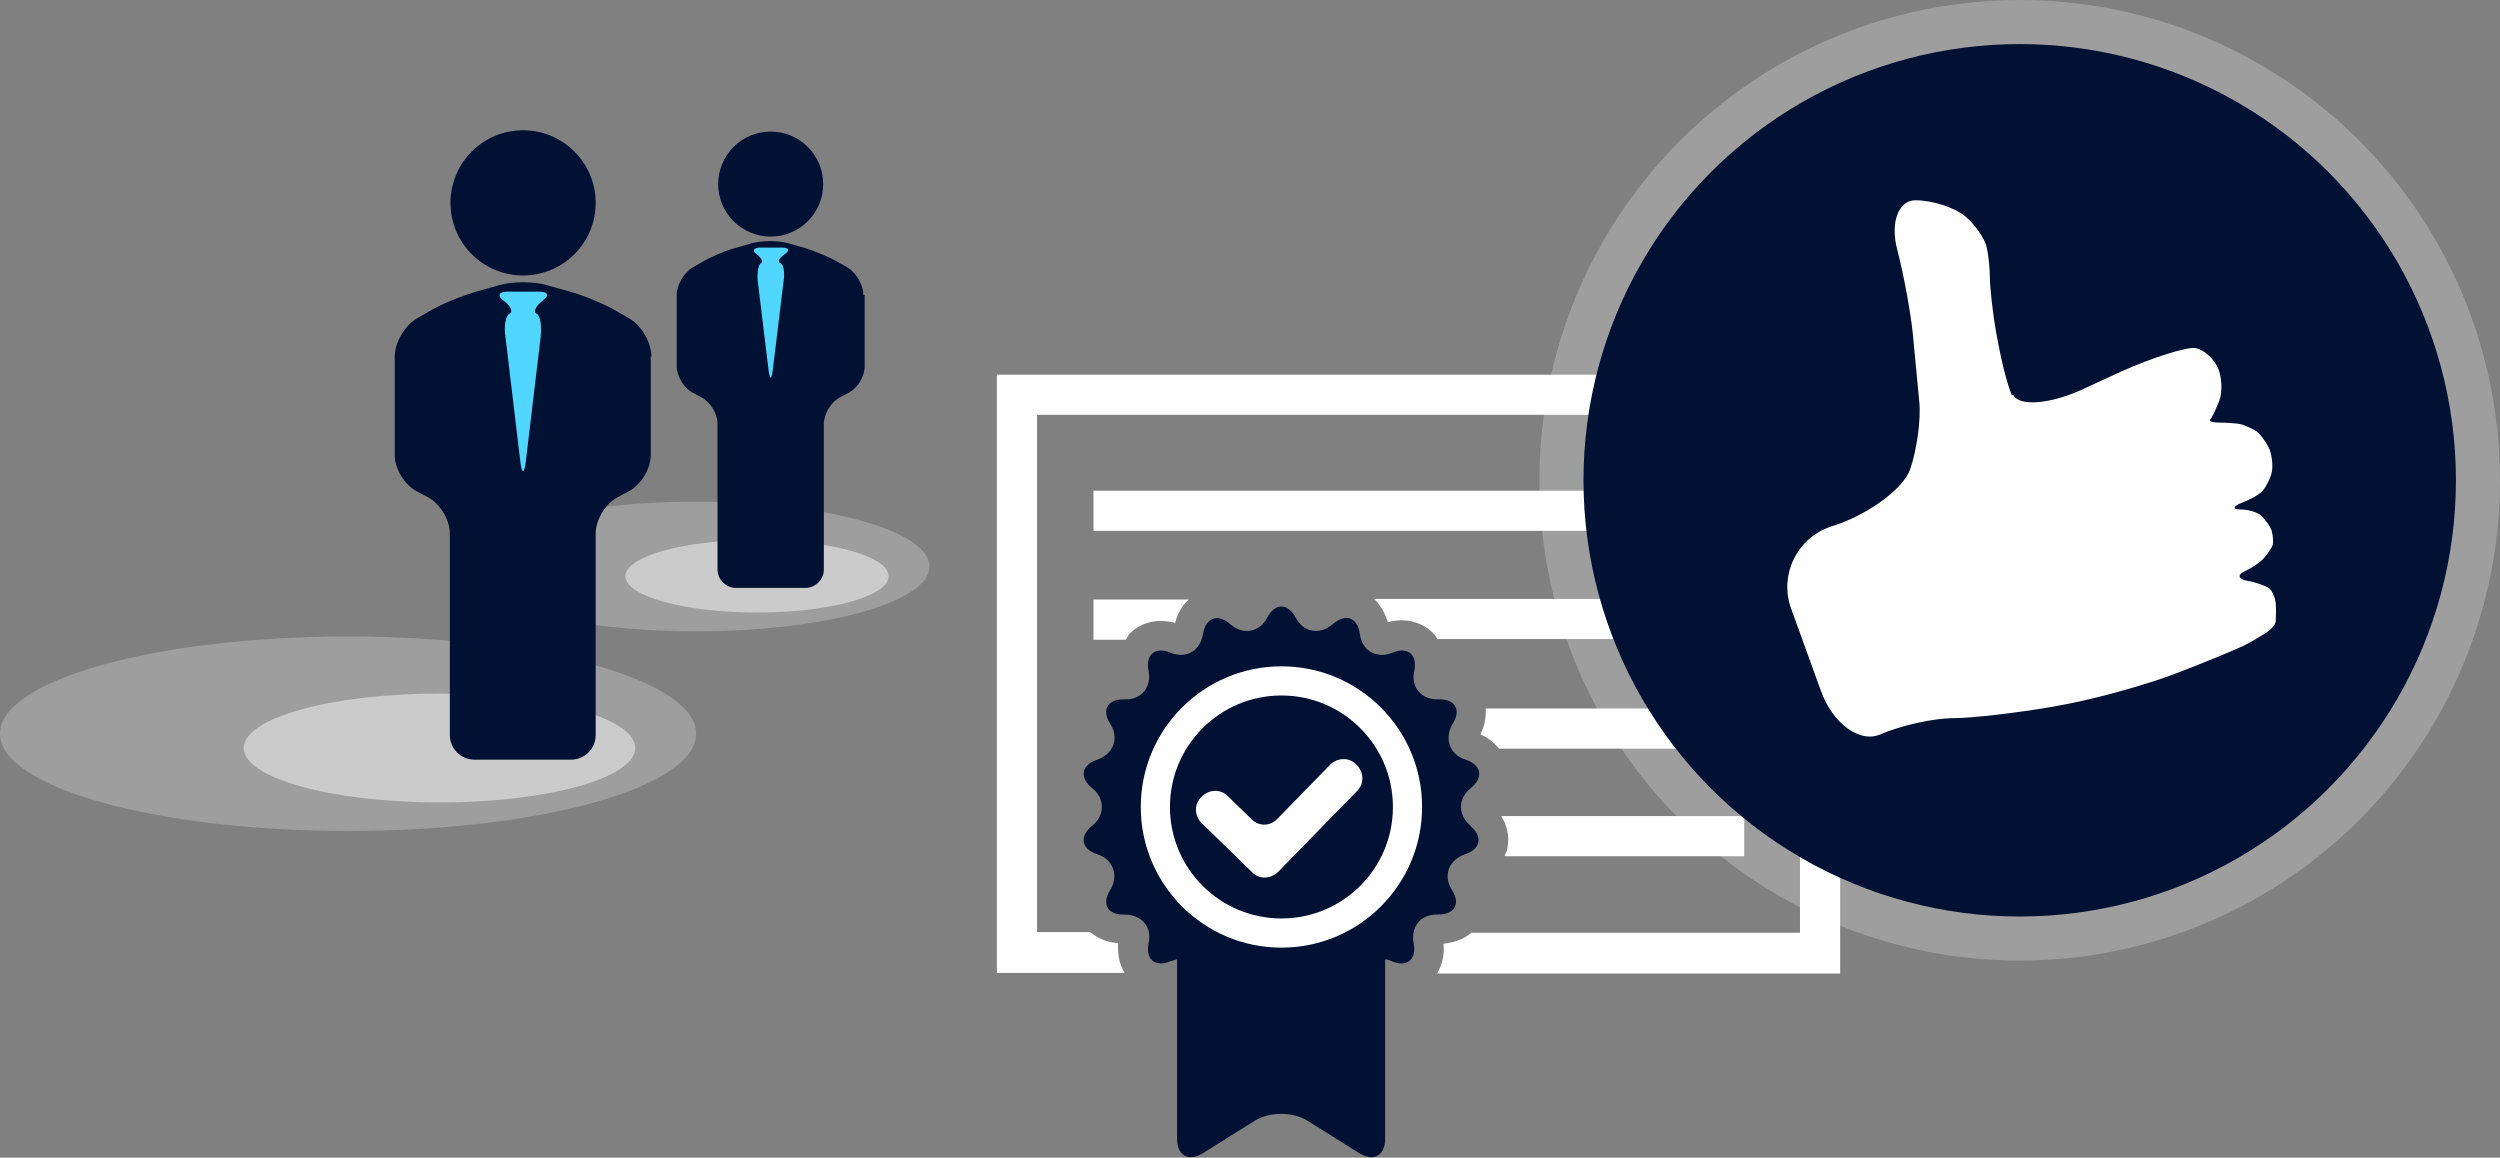
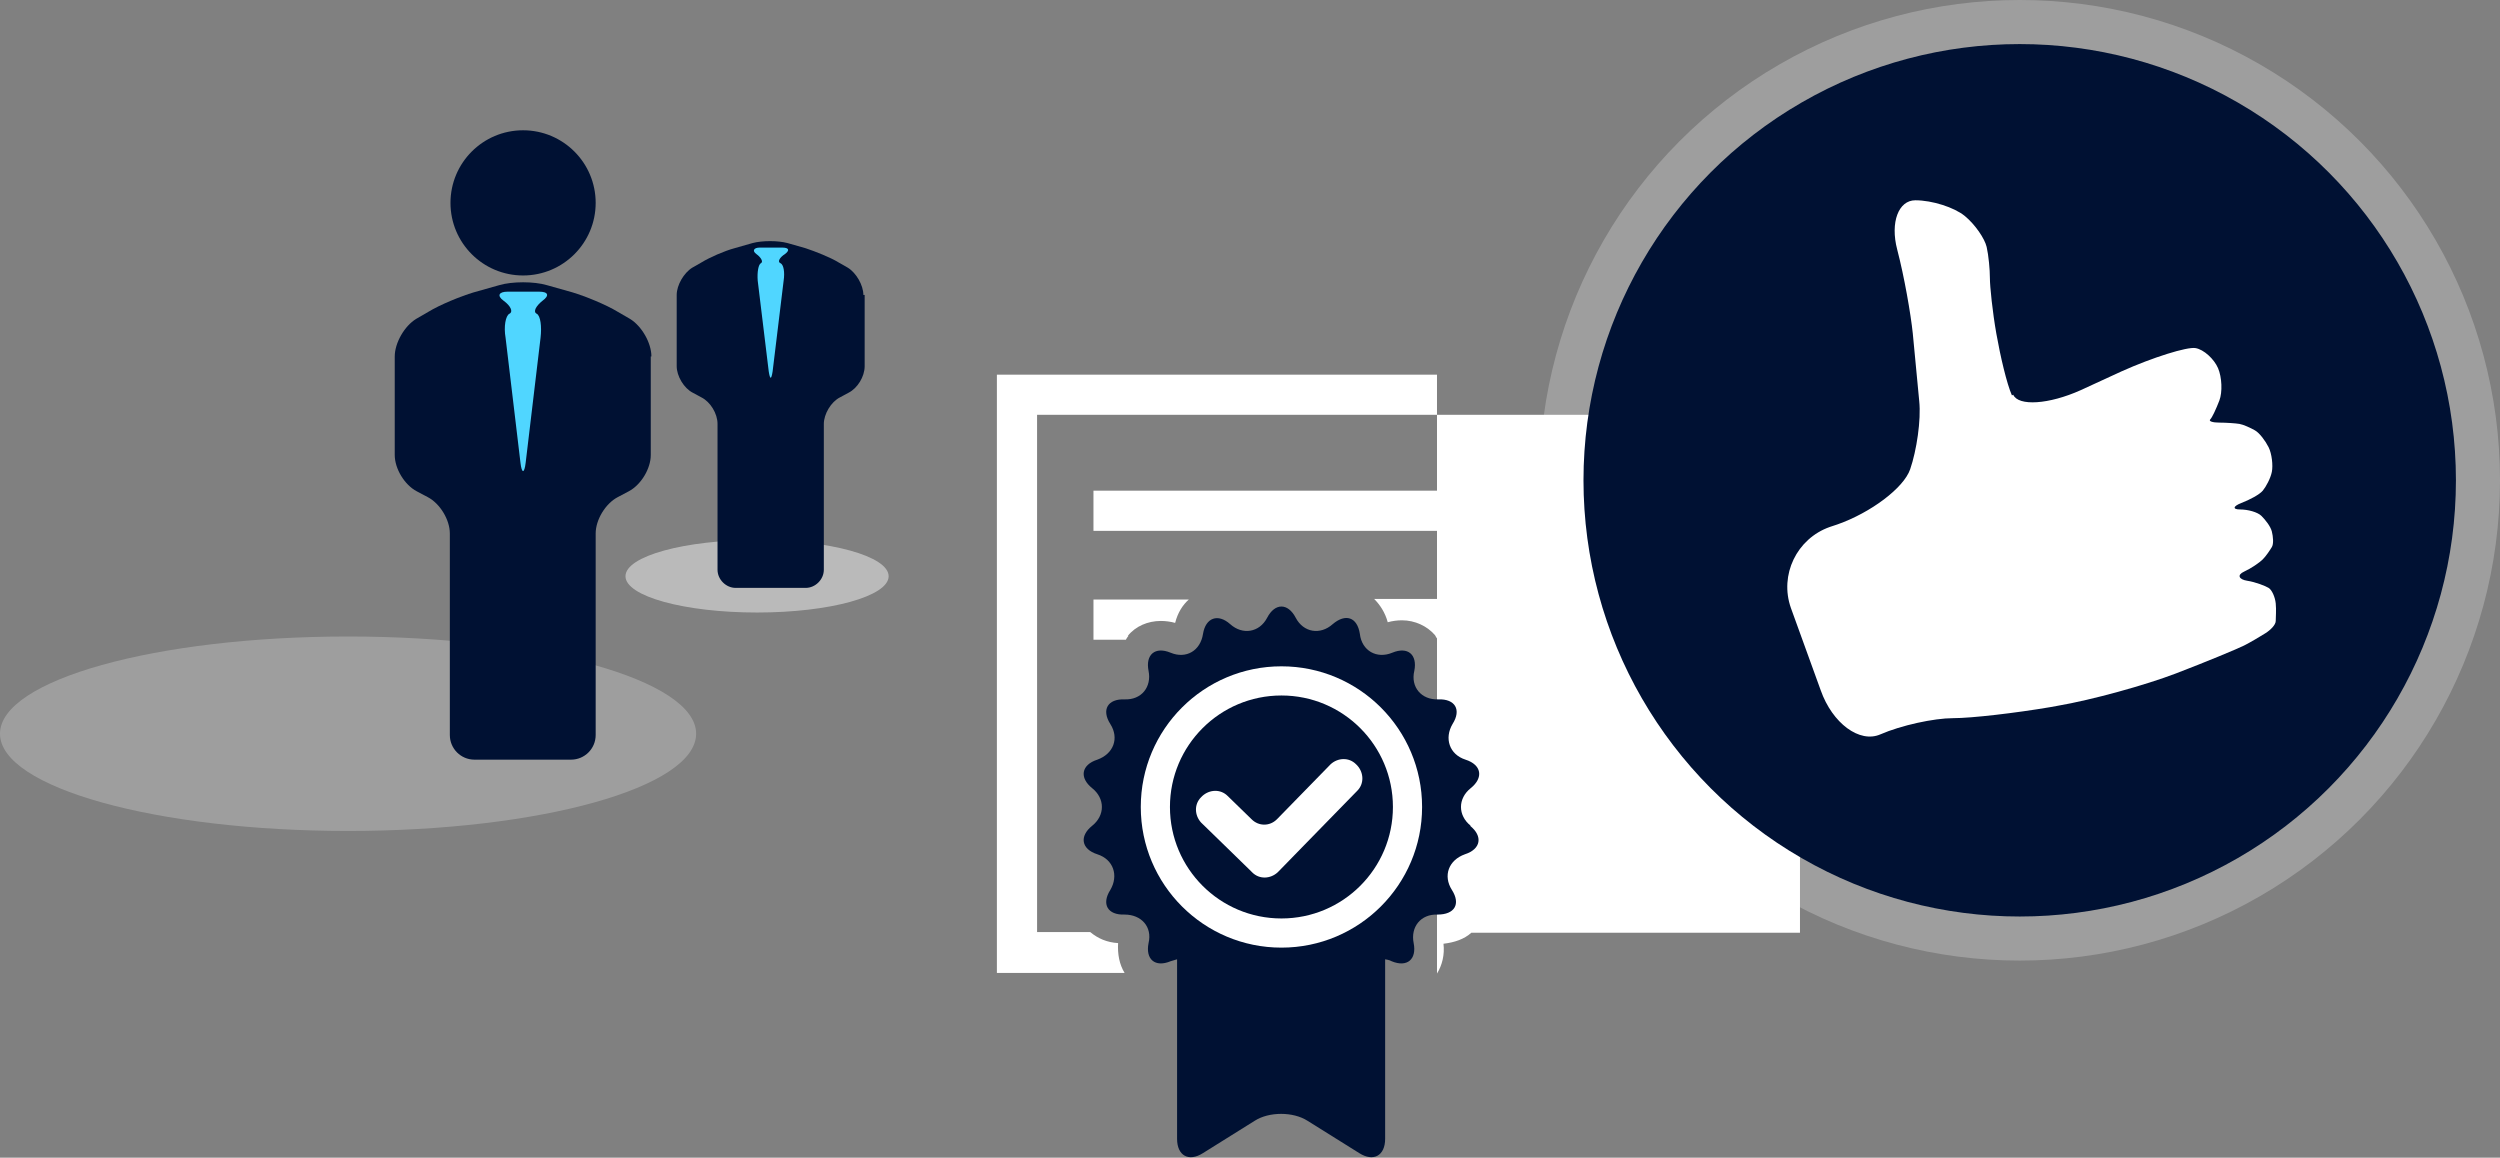
<svg xmlns="http://www.w3.org/2000/svg" viewBox="0 0 38.57 17.86">
  <rect x="0" y="0" width="38.57" height="17.86" fill="#808080" stroke="none" />
  <defs>
    <style>.d,.e,.f{fill:#fff;}.g{fill:#013;}.h{isolation:isolate;}.e{opacity:.24;}.e,.f{mix-blend-mode:overlay;}.i{fill:#50d6ff;}.f{opacity:.46;}</style>
  </defs>
  <g class="h">
    <g id="a" />
    <g id="b">
      <g id="c">
        <g>
          <rect class="d" x="16.87" y="7.57" width="10.05" height=".62" />
-           <path class="d" d="M15.38,5.78V15.01h1.97c-.08-.13-.11-.29-.1-.46-.17-.01-.31-.07-.43-.17h-.82V6.4h11.77v7.99h-5.07c-.11,.1-.26,.15-.43,.17,.02,.17-.02,.33-.1,.46h6.22V5.78H15.38Z" />
+           <path class="d" d="M15.38,5.78V15.01h1.97c-.08-.13-.11-.29-.1-.46-.17-.01-.31-.07-.43-.17h-.82V6.4h11.77v7.99h-5.07c-.11,.1-.26,.15-.43,.17,.02,.17-.02,.33-.1,.46V5.78H15.38Z" />
          <path class="d" d="M22.92,10.92c.01,.13-.01,.27-.08,.41,.12,.05,.21,.13,.29,.22h3.78v-.62h-3.99Z" />
          <g>
            <path class="d" d="M17.4,9.81c.12-.15,.31-.23,.51-.23,.07,0,.15,.01,.22,.03,.04-.16,.12-.28,.21-.36h-1.47v.62h.5s.02-.04,.04-.06Z" />
            <path class="d" d="M21.2,9.24c.09,.09,.17,.21,.21,.36,.07-.02,.15-.03,.22-.03,.2,0,.39,.09,.51,.23,.01,.02,.02,.04,.04,.06h4.74v-.62h-5.72Z" />
          </g>
          <path class="d" d="M23.16,12.59c.09,.14,.13,.31,.1,.47,0,.05-.03,.1-.05,.15h3.7v-.62h-3.75Z" />
          <path class="g" d="M22.69,12.74c-.2-.16-.2-.42,0-.58s.17-.36-.08-.44c-.25-.08-.33-.33-.2-.55,.14-.22,.04-.39-.22-.38s-.43-.19-.37-.44c.05-.25-.1-.38-.34-.28s-.47-.03-.5-.29c-.04-.26-.22-.32-.42-.15-.19,.17-.45,.13-.57-.1s-.32-.23-.44,0-.38,.27-.57,.1c-.19-.17-.38-.1-.42,.15-.04,.26-.26,.39-.5,.29s-.39,.03-.34,.28c.05,.25-.11,.45-.37,.44s-.36,.16-.22,.38c.14,.22,.05,.46-.2,.55-.25,.08-.28,.28-.08,.44s.2,.42,0,.58-.17,.36,.08,.44c.25,.08,.33,.33,.2,.55-.14,.22-.04,.39,.22,.38,.26,0,.43,.19,.37,.44-.05,.25,.1,.38,.34,.28,.03-.01,.07-.02,.1-.03v2.77c0,.26,.18,.36,.4,.22l.8-.5c.22-.14,.59-.14,.81,0l.8,.5c.22,.14,.4,.04,.4-.22v-2.77s.07,.01,.1,.03c.24,.1,.39-.03,.34-.28s.11-.45,.37-.44c.26,0,.36-.16,.22-.38-.14-.22-.05-.46,.2-.55,.25-.08,.28-.28,.08-.44Z" />
          <circle class="d" cx="19.77" cy="12.45" r="2.17" />
          <circle class="g" cx="19.77" cy="12.45" r="1.72" />
          <path class="d" d="M19.7,12.64c-.11,.11-.28,.11-.39,0l-.37-.36c-.11-.11-.28-.1-.39,0l-.02,.02c-.11,.11-.1,.28,0,.39l.37,.36,.4,.39,.02,.02c.11,.11,.28,.1,.39,0l.02-.02,.39-.4,.82-.84c.11-.11,.1-.28,0-.39l-.02-.02c-.11-.11-.28-.1-.39,0l-.82,.84Z" />
          <g>
            <circle class="e" cx="31.16" cy="7.41" r="7.41" />
            <circle class="g" cx="31.16" cy="7.41" r="6.73" />
            <path class="d" d="M31.06,6.09c.08,.18,.55,.15,1.04-.07l.63-.29c.49-.22,1.01-.38,1.14-.36s.29,.17,.35,.31,.07,.37,.02,.5-.11,.26-.14,.29,.04,.05,.14,.05,.25,.01,.31,.02,.17,.06,.24,.1,.16,.16,.21,.26,.07,.28,.05,.38-.09,.23-.14,.29-.2,.14-.33,.19-.14,.1-.02,.1,.27,.04,.33,.1,.14,.16,.16,.24,.03,.19,0,.24-.09,.14-.14,.19-.18,.14-.29,.19-.08,.12,.05,.14,.28,.08,.33,.11,.1,.14,.11,.24,0,.21,0,.27-.08,.14-.16,.19-.23,.14-.33,.19-.58,.25-1.05,.43-1.3,.41-1.83,.5l-.11,.02c-.53,.09-1.21,.17-1.5,.17s-.8,.11-1.12,.25-.74-.17-.92-.68l-.46-1.27c-.18-.51,.09-1.07,.6-1.25l.12-.04c.51-.18,1.02-.56,1.12-.85s.17-.76,.14-1.05l-.1-1.05c-.03-.29-.13-.87-.24-1.29s.02-.76,.28-.76,.6,.11,.76,.24,.31,.35,.34,.48,.05,.35,.05,.48,.04,.52,.1,.86,.16,.77,.24,.95Z" />
          </g>
          <g>
            <ellipse class="e" cx="5.37" cy="11.32" rx="5.37" ry="1.5" />
-             <ellipse class="f" cx="6.78" cy="11.54" rx="3.02" ry=".84" />
-             <ellipse class="e" cx="10.74" cy="8.74" rx="3.6" ry="1" />
            <ellipse class="f" cx="11.68" cy="8.89" rx="2.03" ry=".56" />
            <g>
              <g>
                <circle class="g" cx="8.07" cy="3.13" r="1.12" />
                <path class="g" d="M10.05,5.5c0-.21-.15-.47-.33-.58l-.19-.11c-.18-.11-.5-.24-.7-.3l-.39-.11c-.2-.06-.54-.06-.74,0l-.39,.11c-.2,.06-.52,.19-.7,.3l-.19,.11c-.18,.11-.33,.37-.33,.58v1.52c0,.21,.15,.46,.34,.56l.17,.09c.19,.1,.34,.35,.34,.56v3.11c0,.21,.17,.38,.38,.38h1.49c.21,0,.38-.17,.38-.38v-3.11c0-.21,.15-.46,.34-.56l.17-.09c.19-.1,.34-.35,.34-.56v-1.52Z" />
              </g>
              <path class="i" d="M8.37,4.64c.11-.08,.09-.14-.05-.14h-.49c-.13,0-.17,.06-.06,.14s.15,.17,.09,.2-.09,.2-.06,.37l.23,1.93c.02,.17,.06,.17,.08,0l.23-1.93c.02-.17,0-.34-.06-.37s-.01-.12,.09-.2Z" />
            </g>
            <g>
              <g>
-                 <circle class="g" cx="11.89" cy="2.84" r=".81" />
                <path class="g" d="M13.32,4.55c0-.15-.11-.34-.24-.42l-.14-.08c-.13-.08-.36-.17-.51-.22l-.28-.08c-.15-.04-.39-.04-.54,0l-.28,.08c-.15,.04-.38,.14-.51,.22l-.14,.08c-.13,.08-.24,.27-.24,.42v1.1c0,.15,.11,.34,.25,.41l.13,.07c.14,.07,.25,.25,.25,.41v2.25c0,.15,.13,.28,.28,.28h1.08c.15,0,.28-.13,.28-.28v-2.25c0-.15,.11-.34,.25-.41l.13-.07c.14-.07,.25-.25,.25-.41v-1.1Z" />
              </g>
              <path class="i" d="M12.11,3.92c.08-.06,.06-.1-.04-.1h-.35c-.09,0-.12,.05-.05,.1s.11,.12,.07,.14-.06,.14-.05,.27l.17,1.4c.02,.13,.04,.13,.06,0l.17-1.4c.02-.13,0-.25-.05-.27s-.01-.09,.07-.14Z" />
            </g>
          </g>
        </g>
      </g>
    </g>
  </g>
</svg>